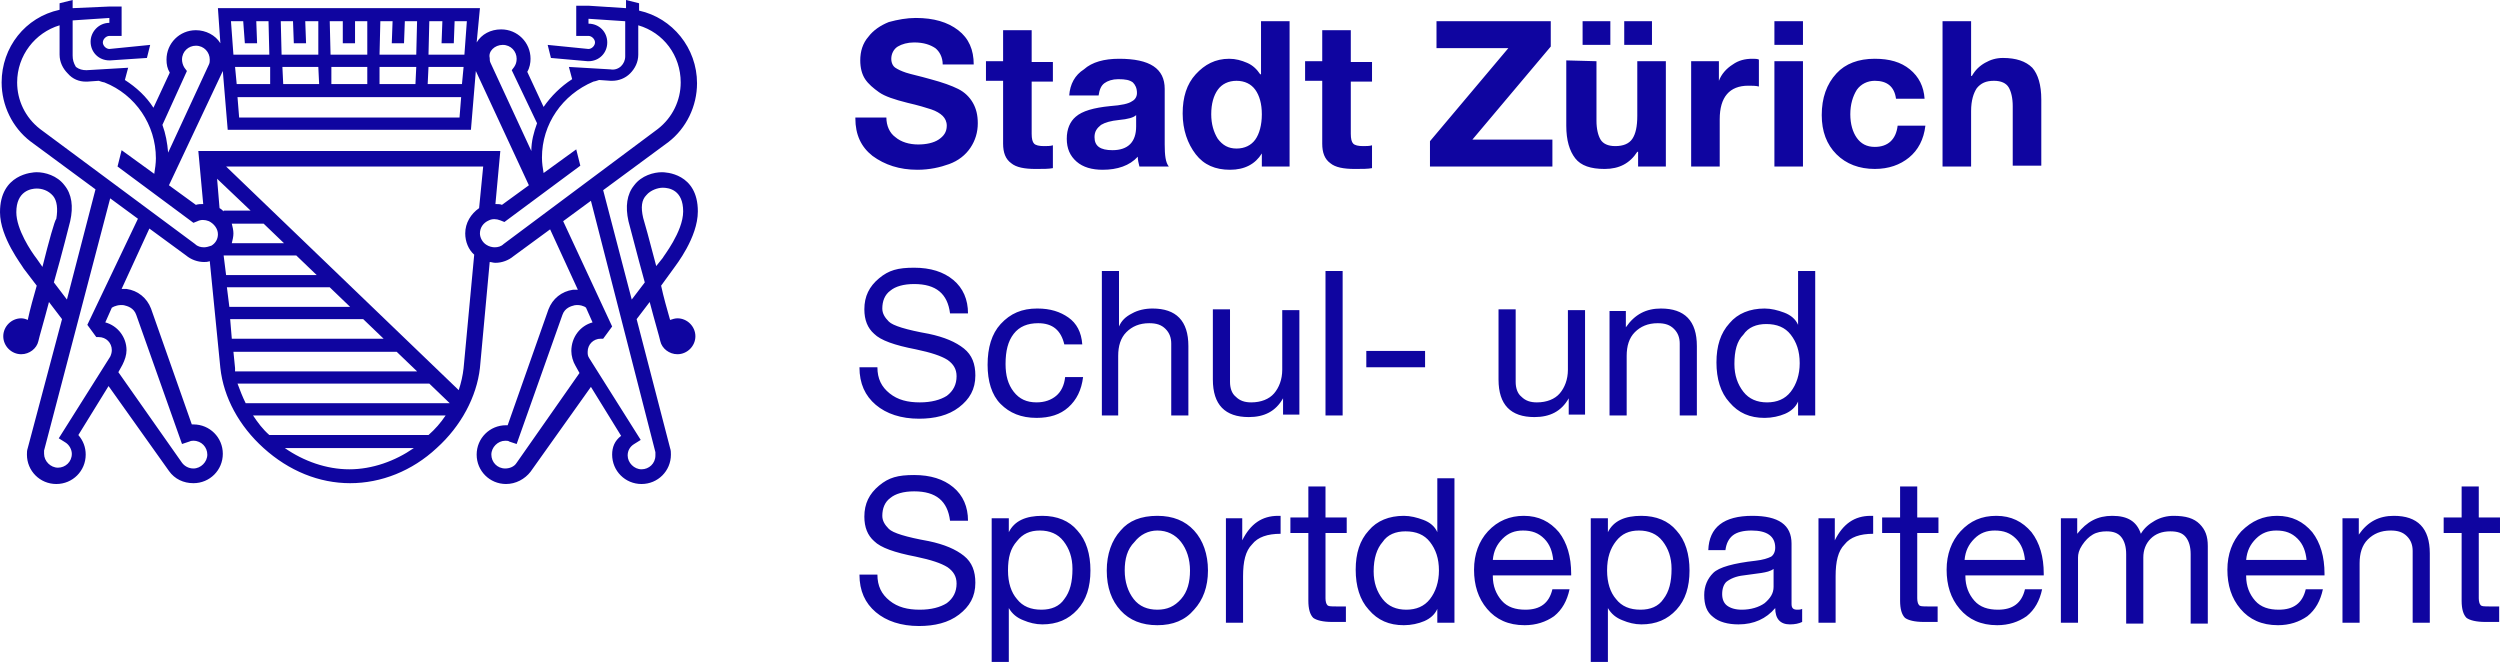
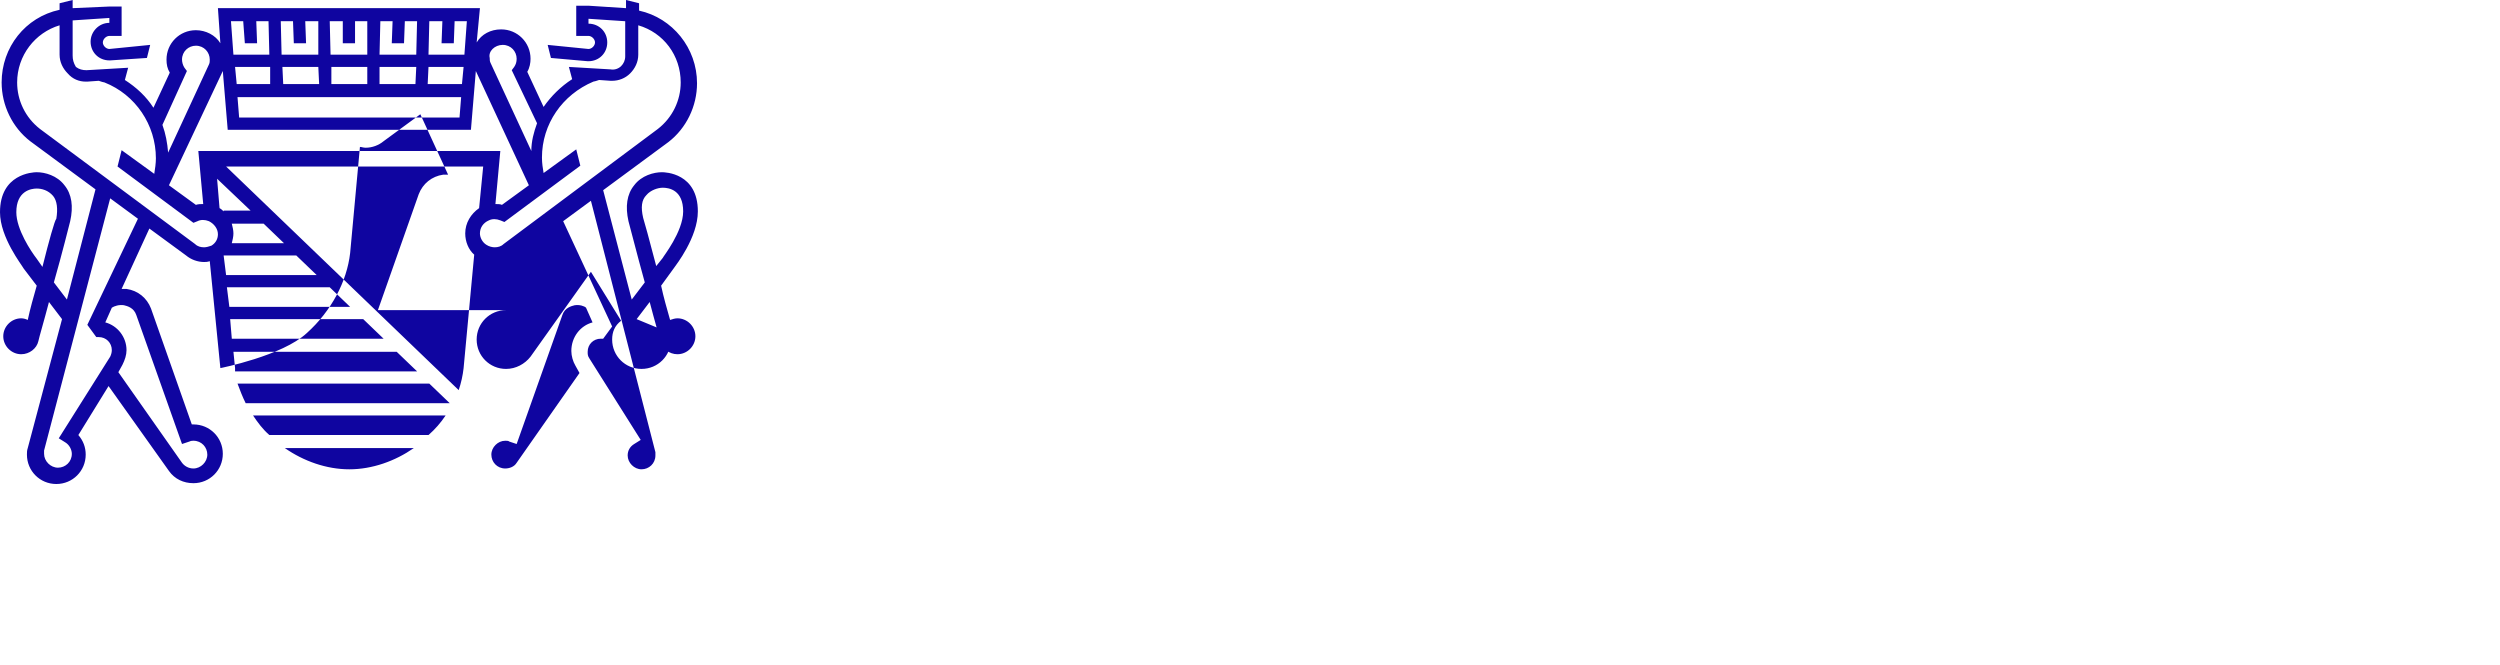
<svg xmlns="http://www.w3.org/2000/svg" xml:space="preserve" id="Ebene_1" width="306.3" height="81.5" x="0" y="0" style="enable-background:new 0 0 306.3 81.5" version="1.1">
  <style>.st0{fill:none}.st1{fill:#0f05a0}</style>
-   <path d="M0 0h306.3v81.5H0z" class="st0" />
-   <path id="Bildmarke" d="M83 39c-.3 0-.6.1-.9.2-.4-1.4-.8-2.8-1.1-4.2l1.6-2.2c.2-.3 2.9-3.7 2.9-6.9 0-4.7-4-4.8-4.4-4.8-1 0-2.5.4-3.4 1.6-.9 1.1-1.1 2.6-.7 4.4.1.3 1 3.9 2 7.5l-1.6 2.1-3.5-13.4 8-5.9c2.2-1.7 3.5-4.4 3.5-7.2 0-4.3-3-8-7.1-8.9V.4L76.7 0v1L72.1.7h-1.5v3.7h1.5c.4 0 .8.4.8.8s-.4.8-.8.8l-5-.5.4 1.6 4.5.4h.1c1.3 0 2.3-1 2.3-2.3s-1-2.3-2.3-2.3v-.6l4.5.3v4.3c0 .5-.2.9-.5 1.2s-.8.5-1.3.4l-5.1-.3.4 1.5c-1.4.9-2.6 2.1-3.5 3.4l-2-4.3c.3-.5.4-1.1.4-1.6 0-2-1.6-3.6-3.6-3.6-1.3 0-2.4.6-3 1.6l.4-4.2H26.7l.3 4.3c-.6-1-1.8-1.6-3-1.6-2 0-3.6 1.6-3.6 3.6 0 .6.1 1.1.4 1.6l-2 4.3c-.9-1.4-2.1-2.5-3.5-3.4l.4-1.5-5.1.3c-.5 0-.9-.1-1.3-.4-.3-.5-.4-.9-.4-1.4V2.5l4.5-.3v.6c-1.3 0-2.3 1.1-2.3 2.3 0 1.3 1 2.3 2.3 2.3h.1l4.5-.3.4-1.6-5 .5c-.4 0-.8-.4-.8-.8s.4-.8.8-.8h1.5V.8h-1.5L8.9 1V0L7.3.4v.8C3.1 2.1.2 5.8.2 10.1c0 2.8 1.3 5.5 3.5 7.2l8 5.9-3.5 13.5-1.6-2.1c1-3.5 1.9-7.1 2-7.5.4-1.8.2-3.3-.7-4.4-.9-1.2-2.4-1.6-3.4-1.6-.5 0-4.5.2-4.5 4.9 0 3.1 2.7 6.5 2.9 6.9L4.5 35c-.4 1.4-.8 2.8-1.1 4.2-.2-.1-.5-.2-.8-.2-1.2 0-2.2 1-2.2 2.2s1 2.2 2.2 2.2c1 0 1.9-.7 2.1-1.6.1-.5.7-2.5 1.3-4.8l1.6 2.1-4.2 15.8c-.1.3-.1.5-.1.8 0 2 1.6 3.6 3.6 3.6s3.6-1.6 3.6-3.6c0-.9-.3-1.7-.9-2.4l3.7-6 7.4 10.4c.7 1 1.8 1.5 3 1.5 2 0 3.6-1.6 3.6-3.6S25.7 52 23.7 52h-.2l-5-14.2c-.5-1.3-1.6-2.2-3-2.4h-.6l3.4-7.4 4.5 3.3c.6.5 1.4.8 2.2.8.2 0 .4 0 .7-.1L27 45.1c.4 3.6 2.3 7.1 5.3 9.8 3.1 2.8 6.8 4.3 10.6 4.3s7.6-1.5 10.6-4.3c3-2.7 4.9-6.3 5.3-9.8l1.2-13c.2 0 .4.1.7.1.8 0 1.6-.3 2.2-.8l4.5-3.3 3.4 7.4h-.6c-1.4.2-2.5 1.1-3 2.4l-5 14.2H62c-2 0-3.6 1.6-3.6 3.6s1.6 3.6 3.6 3.6c1.2 0 2.3-.6 3-1.5l7.4-10.4 3.7 6c-.8.6-1.1 1.4-1.1 2.3 0 2 1.6 3.6 3.6 3.6s3.6-1.6 3.6-3.6c0-.3 0-.5-.1-.8L78 39.1l1.6-2.1c.6 2.3 1.2 4.3 1.3 4.8.2.9 1.1 1.6 2.1 1.6 1.2 0 2.2-1 2.2-2.2S84.2 39 83 39zM5.2 32.7l-.7-1C3.8 30.8 2 28.1 2 26c0-2.6 1.8-2.9 2.5-2.9.6 0 1.4.2 2 .9.5.6.6 1.6.4 2.8-.2.2-.9 2.7-1.7 5.9zM61.6 5.5c1 0 1.7.8 1.7 1.7 0 .4-.1.7-.3 1l-.3.4 3.1 6.5c-.4 1.1-.7 2.2-.7 3.4l-5-10.8c-.1-.2-.1-.4-.1-.6-.2-.8.6-1.6 1.6-1.6zm-10.7 4.8h-4.4V8.2H51l-.1 2.1zm-5.9 0h-4.4V8.2H45v2.1zm-5.9 0h-4.4l-.1-2.1H39l.1 2.1zm-6 0H29l-.2-2.1h4.3v2.1zm23.4 1.6-.2 2.5h-27l-.2-2.5h27.4zm.1-1.6h-4.2l.1-2.1h4.3l-.2 2.1zm-2.4-7.7-.1 2.7h1.5l.1-2.7h1.5l-.3 4.1h-4.4l.1-4.1h1.6zm-6.1 0L48 5.3h1.5l.1-2.7h1.5L51 6.7h-4.5l.1-4.1h1.5zm-6.1 0v2.7h1.5V2.6H45v4.1h-4.5l-.1-4.1H42zm-6.1 0 .1 2.7h1.5l-.1-2.7H39v4.1h-4.5l-.1-4.1h1.5zm-6.1 0 .2 2.7h1.5l-.1-2.7h1.5l.1 4.1h-4.4l-.3-4.1h1.5zm-2.5 6.1.6 7.2h29.8l.6-7.2 6.5 14-3.3 2.4c-.2-.1-.5-.1-.8-.1l.6-6.5h-37l.6 6.5c-.3 0-.6 0-.9.1l-3.3-2.4 6.6-14zm1.1 18.7h3.9l2.5 2.4h-6.4c.1-.4.2-.8.2-1.2 0-.4-.1-.8-.2-1.2zm-1-1.5c-.1-.1-.3-.3-.5-.4l-.3-3.6 4.1 3.9h-3.3v.1zM22.9 8.7l-.3-.4c-.2-.3-.3-.7-.3-1 0-1 .8-1.7 1.7-1.7 1 0 1.7.8 1.7 1.7 0 .2 0 .4-.1.6l-5 10.8c-.1-1.2-.3-2.3-.7-3.4l3-6.6zm-7.7 28.7c.4.1 1.2.3 1.5 1.2l5.6 15.8.9-.3c.2-.1.4-.1.5-.1 1 0 1.7.8 1.7 1.7s-.8 1.7-1.7 1.7c-.6 0-1.1-.3-1.4-.7l-7.8-11.1.5-.9c.3-.6.5-1.2.5-1.8 0-1.6-1.1-3-2.6-3.4l.8-1.8c.3-.2.9-.4 1.5-.3zm-4.5 2.4 1.1 1.5h.3c.9 0 1.6.7 1.6 1.6 0 .3-.1.6-.2.8l-6.3 10 .8.5c.5.3.8.9.8 1.4 0 1-.8 1.7-1.7 1.7s-1.7-.8-1.7-1.7v-.4l8.1-30.9 3.4 2.5-6.2 13zM25 30.3c-.4 0-.8-.1-1.1-.4l-19-14.1c-1.8-1.4-2.8-3.5-2.8-5.7 0-3.3 2.2-6.1 5.2-7v3.6c0 .9.4 1.7 1 2.3.6.7 1.4 1 2.2 1h.2l1.4-.1c.3.1.6.2.7.2 3.8 1.5 6.3 5.2 6.3 9.3 0 .6-.1 1.3-.2 1.9l-4-2.9-.5 2 9.3 6.9.5-.2c.4-.2.9-.2 1.4 0 .6.3 1.1.9 1.1 1.6 0 .6-.3 1.1-.8 1.4-.3.1-.6.2-.9.2zm2.4 1h8.9l2.5 2.4H27.7l-.3-2.4zm.4 3.9h12.6l2.5 2.4H28.1l-.3-2.4zm.4 3.9h16.3l2.5 2.4H28.4l-.2-2.4zm.6 6-.2-2h20l2.5 2.4H28.8v-.4zm.3 1.9h23.5l2.5 2.4h-25c-.4-.8-.7-1.6-1-2.4zm13.7 10.5c-2.8 0-5.6-1-7.9-2.6h15.8c-2.3 1.6-5.1 2.6-7.9 2.6zm9.7-4.2H33c-.8-.7-1.4-1.5-2-2.4h23.6c-.6.9-1.3 1.7-2.1 2.4zm4.3-8.2c-.1.9-.3 1.8-.6 2.7L27.7 20.4h31.5l-.5 5.1c-1 .7-1.7 1.8-1.7 3.1 0 1 .4 2 1.1 2.6l-1.3 13.9zm4.9-15.2c-.3.3-.7.4-1.1.4-.3 0-.7-.1-1-.3-.5-.3-.8-.9-.8-1.4 0-.7.4-1.3 1.1-1.6.4-.2.9-.2 1.4 0l.5.2 9.3-6.9-.5-2-4 2.9c-.1-.6-.2-1.2-.2-1.9 0-4.1 2.5-7.7 6.3-9.3.1 0 .4-.1.7-.2l1.4.1h.2c.8 0 1.6-.3 2.2-.9.6-.6 1-1.4 1-2.3V3.1c3.1.9 5.2 3.7 5.2 7 0 2.2-1 4.3-2.8 5.7L61.7 29.9zm1.6 26.8c-.3.5-.9.7-1.4.7-1 0-1.7-.8-1.7-1.7S61 54 61.9 54c.2 0 .4 0 .5.1l.9.3 5.6-15.8c.3-.9 1.1-1.1 1.5-1.2.6-.1 1.2.1 1.4.3l.8 1.8c-1.5.4-2.6 1.8-2.6 3.5 0 .6.2 1.3.5 1.8l.5.9-7.7 11zm17-1.3v.4c0 1-.8 1.7-1.7 1.7s-1.7-.8-1.7-1.7c0-.6.3-1.1.8-1.4l.8-.5-6.3-10c-.2-.3-.2-.5-.2-.8 0-.9.7-1.6 1.6-1.6h.3L75 40l-6-12.9 3.4-2.5 7.9 30.8zm-1.5-28.7c-.3-1.3-.2-2.2.4-2.8.5-.6 1.4-.9 2-.9.8 0 2.5.3 2.5 2.9 0 2.5-2.5 5.6-2.5 5.7l-.8 1c-.8-3.1-1.5-5.6-1.6-5.9z" class="st1" />
-   <path id="Stadt_Zürich" d="M112.2 2.2c2.2 0 3.9.5 5.2 1.5 1.3 1 1.9 2.4 1.9 4.2h-3.8c0-.9-.4-1.6-.9-2-.6-.4-1.4-.7-2.6-.7-.8 0-1.5.2-2 .5s-.8.9-.8 1.5c0 .5.2.9.5 1.1.3.2.7.4 1.3.6.6.2 1.6.4 3 .8 1.5.4 2.6.8 3.4 1.2s1.4 1 1.8 1.7.6 1.5.6 2.5c0 1.1-.3 2.1-.9 3s-1.5 1.6-2.6 2-2.4.7-3.9.7c-2.2 0-4-.6-5.5-1.7-1.4-1.1-2.1-2.6-2.1-4.6v-.1h3.8c0 1 .4 1.9 1.1 2.4.7.6 1.7.9 2.8.9 1 0 1.9-.2 2.5-.6s1-.9 1-1.7c0-.5-.2-.9-.5-1.2s-.8-.6-1.4-.8-1.6-.5-2.9-.8c-1.6-.4-2.8-.8-3.5-1.3s-1.3-1-1.7-1.6c-.4-.6-.6-1.4-.6-2.3 0-1.1.3-2.1 1-2.9.6-.8 1.5-1.4 2.5-1.8 1.1-.3 2.2-.5 3.3-.5zm14.2 1.5v3.9h2.6V10h-2.6v6.4c0 .6.1 1 .3 1.2.2.2.6.3 1.2.3.4 0 .8 0 1.1-.1v2.8c-.5.1-1.2.1-2.1.1-1.4 0-2.4-.2-3-.7-.7-.5-1-1.3-1-2.4V9.9h-2.1V7.5h2.1V3.7h3.5zm10.7 3.5c3.8 0 5.6 1.2 5.6 3.7v6.8c0 1.3.1 2.2.5 2.7h-3.6c-.1-.4-.2-.8-.2-1.2-1 1.1-2.5 1.6-4.3 1.6-1.3 0-2.4-.3-3.2-1s-1.2-1.6-1.2-2.8.4-2.1 1.1-2.7c.8-.7 2.2-1.1 4.2-1.3 1.4-.1 2.3-.3 2.7-.6.4-.2.6-.6.6-1 0-.6-.2-1-.5-1.3-.4-.3-.9-.4-1.8-.4-.7 0-1.3.2-1.7.5s-.6.8-.7 1.5H131c.1-1.4.7-2.5 1.8-3.2 1-.9 2.5-1.3 4.3-1.3zm-3 9.6c0 1.1.7 1.6 2.2 1.6 1.9 0 2.9-1 2.9-2.9v-1.4c-.3.3-1 .5-2.1.6-1 .1-1.7.3-2.2.6-.5.4-.8.8-.8 1.5zM158 2.6v17.8h-3.4v-1.6c-.8 1.3-2.1 2-3.9 2-1.8 0-3.2-.6-4.2-1.9s-1.6-3-1.6-5 .5-3.6 1.6-4.8 2.4-1.9 4.1-1.9c.8 0 1.5.2 2.2.5s1.2.8 1.6 1.4h.1V2.6h3.5zM148.4 14c0 1.2.3 2.2.8 3 .6.8 1.3 1.2 2.3 1.2s1.8-.4 2.3-1.1.8-1.8.8-3.1-.3-2.3-.8-3-1.3-1.1-2.3-1.1-1.8.4-2.3 1.1c-.5.7-.8 1.7-.8 3zm17.1-10.3v3.9h2.6V10h-2.6v6.4c0 .6.1 1 .3 1.2s.6.3 1.2.3c.4 0 .8 0 1.1-.1v2.8c-.5.1-1.2.1-2.1.1-1.4 0-2.4-.2-3-.7-.7-.5-1-1.3-1-2.4V9.9h-2.1V7.5h2.1V3.7h3.5zM190 2.6v3.1l-9.6 11.4h9.8v3.3h-15v-3.1l9.6-11.4H176V2.6h14zm5.6 4.9v7.3c0 1 .2 1.8.5 2.3s.9.8 1.8.8c1 0 1.7-.3 2.1-.9.4-.6.6-1.5.6-2.8V7.5h3.5v12.9h-3.4v-1.8h-.1c-.9 1.4-2.2 2.1-4 2.1-1.7 0-2.9-.4-3.6-1.3-.7-.9-1.1-2.2-1.1-4v-8l3.7.1zm1.7-4.9v2.9h-3.4V2.6h3.4zm5.1 0v2.9H199V2.6h3.4zm12.3 4.6c.3 0 .6 0 .8.1v3.3c-.4-.1-.8-.1-1.3-.1-2.3 0-3.5 1.4-3.5 4.1v5.8h-3.5V7.5h3.4v2.4c.3-.8.9-1.5 1.7-2 .7-.5 1.5-.7 2.4-.7zm6.2-4.6v2.9h-3.5V2.6h3.5zm0 4.9v12.9h-3.5V7.5h3.5zm8.8-.3c1.8 0 3.2.4 4.3 1.3s1.7 2.1 1.8 3.6h-3.5c-.2-1.5-1.1-2.2-2.6-2.2-.9 0-1.7.4-2.2 1.1-.5.8-.8 1.8-.8 3s.3 2.2.8 2.9 1.2 1.1 2.2 1.1c1.6 0 2.6-.9 2.8-2.6h3.4c-.2 1.7-.9 3-2 3.9s-2.5 1.4-4.2 1.4c-1.9 0-3.5-.6-4.7-1.8-1.2-1.2-1.8-2.8-1.8-4.8 0-2.1.6-3.8 1.8-5.1 1.1-1.2 2.7-1.8 4.7-1.8zm11.8-4.6v6.7h.1c.4-.7.9-1.2 1.6-1.6.7-.4 1.4-.6 2.2-.6 1.6 0 2.8.4 3.6 1.2.7.8 1.1 2.1 1.1 3.9v8.1h-3.5V13c0-1-.2-1.8-.5-2.3s-.9-.8-1.8-.8c-1 0-1.6.3-2.1.9-.4.6-.7 1.5-.7 2.8v6.8H238V2.6h3.5z" class="st1" />
-   <path id="Schul-_und_Sportdepartement" d="M112 32.8c2 0 3.6.5 4.8 1.5 1.2 1 1.8 2.4 1.8 4.1h-2.2c-.3-2.4-1.7-3.6-4.4-3.6-1.3 0-2.3.3-2.9.8-.7.5-1 1.3-1 2.2 0 .6.3 1.1.8 1.6s2.1 1 4.9 1.5c1.9.4 3.3 1 4.3 1.8s1.4 1.9 1.4 3.3c0 1.7-.7 2.9-2 3.9s-3 1.4-4.9 1.4c-2.2 0-4-.6-5.3-1.7s-2-2.6-2-4.6h2.2c0 1.4.5 2.4 1.5 3.2s2.2 1.1 3.7 1.1c1.4 0 2.5-.3 3.3-.8.8-.6 1.2-1.4 1.2-2.4 0-.9-.4-1.5-1.1-2-.8-.5-2-.9-3.9-1.3-2.6-.5-4.3-1.1-5.1-1.9-.8-.7-1.2-1.7-1.2-3 0-1.6.6-2.8 1.8-3.8s2.3-1.3 4.3-1.3zm15.1 5c1.6 0 2.8.4 3.8 1.1 1 .7 1.6 1.8 1.7 3.3h-2.2c-.4-1.7-1.4-2.6-3.2-2.6-1.3 0-2.3.4-3 1.3-.7.9-1 2.1-1 3.7 0 1.4.3 2.5 1 3.4s1.6 1.3 2.8 1.3c1 0 1.8-.3 2.4-.8.6-.5 1-1.3 1.1-2.3h2.2c-.2 1.6-.8 2.8-1.8 3.7s-2.3 1.3-3.9 1.3c-1.9 0-3.3-.6-4.4-1.7s-1.6-2.8-1.6-4.8c0-2.1.5-3.8 1.6-5 1.2-1.3 2.6-1.9 4.5-1.9zm10-4.6V40c.3-.7.8-1.2 1.6-1.6.7-.4 1.6-.6 2.5-.6 2.9 0 4.4 1.5 4.4 4.6v8.5h-2.1v-8.8c0-.7-.2-1.3-.7-1.8s-1.1-.7-2-.7c-1.2 0-2.1.4-2.8 1.1s-1 1.7-1 2.9v7.3h-2V33.2h2.1zm13.6 4.9v8.7c0 .7.2 1.4.7 1.8.5.5 1.1.7 1.9.7 1.2 0 2.2-.4 2.8-1.1s1-1.7 1-2.9V38h2.1v12.8h-2v-2c-.9 1.6-2.3 2.3-4.2 2.3-2.9 0-4.4-1.5-4.4-4.6v-8.6h2.1v.2zm13.8-4.9v17.7h-2.1V33.2h2.1zm10.1 9.8v2h-7.2v-2h7.2zm11.1-4.9v8.7c0 .7.2 1.4.7 1.8.5.5 1.1.7 1.9.7 1.2 0 2.2-.4 2.8-1.1s1-1.7 1-2.9V38h2.1v12.8h-2v-2c-.9 1.6-2.3 2.3-4.2 2.3-2.9 0-4.4-1.5-4.4-4.6v-8.6h2.1v.2zm17.8-.3c2.9 0 4.4 1.5 4.4 4.6v8.5h-2.1v-8.8c0-.7-.2-1.3-.7-1.8s-1.1-.7-2-.7c-1.2 0-2.1.4-2.8 1.1s-1 1.7-1 2.9v7.3h-2.1V38.1h2v2c1.1-1.6 2.5-2.3 4.3-2.3zm18.9-4.6v17.7h-2.1v-1.7c-.3.7-.9 1.2-1.6 1.5-.7.3-1.6.5-2.5.5-1.8 0-3.2-.6-4.3-1.9-1.1-1.2-1.6-2.9-1.6-4.9s.5-3.6 1.6-4.8c1-1.2 2.5-1.8 4.3-1.8.8 0 1.6.2 2.4.5s1.4.8 1.7 1.5v-6.6h2.1zm-9.9 11.4c0 1.4.4 2.5 1.1 3.4.7.9 1.7 1.3 2.9 1.3s2.2-.4 2.9-1.3c.7-.9 1.1-2.1 1.1-3.5 0-1.5-.4-2.6-1.1-3.5-.7-.9-1.7-1.3-3-1.3-1.2 0-2.2.4-2.8 1.3-.8.8-1.1 2-1.1 3.6zM112 58.2c2 0 3.6.5 4.8 1.5 1.2 1 1.8 2.4 1.8 4.1h-2.2c-.3-2.4-1.7-3.6-4.4-3.6-1.3 0-2.3.3-2.9.8-.7.5-1 1.3-1 2.2 0 .6.3 1.1.8 1.6s2.1 1 4.9 1.5c1.9.4 3.3 1 4.3 1.8s1.4 1.9 1.4 3.3c0 1.7-.7 2.9-2 3.9s-3 1.4-4.9 1.4c-2.2 0-4-.6-5.3-1.7s-2-2.6-2-4.6h2.2c0 1.4.5 2.4 1.5 3.2s2.2 1.1 3.7 1.1c1.4 0 2.5-.3 3.3-.8.8-.6 1.2-1.4 1.2-2.4 0-.9-.4-1.5-1.1-2-.8-.5-2-.9-3.9-1.3-2.6-.5-4.3-1.1-5.1-1.9-.8-.7-1.2-1.7-1.2-3 0-1.6.6-2.8 1.8-3.8s2.3-1.3 4.3-1.3zm15.7 5c1.8 0 3.3.6 4.3 1.8 1.1 1.2 1.6 2.9 1.6 4.9s-.5 3.6-1.6 4.8c-1.1 1.2-2.5 1.8-4.3 1.8-.8 0-1.6-.2-2.3-.5-.8-.3-1.4-.8-1.8-1.5v6.6h-2.1V63.5h2.1v1.7c.7-1.4 2.1-2 4.1-2zm-4.2 6.7c0 1.5.4 2.7 1.1 3.5.7.9 1.7 1.3 3 1.3 1.2 0 2.2-.4 2.8-1.3.7-.9 1-2.1 1-3.7 0-1.4-.4-2.5-1.1-3.4-.7-.9-1.7-1.3-2.9-1.3s-2.1.4-2.8 1.3c-.8.9-1.1 2-1.1 3.6zm18.3-6.7c1.9 0 3.4.6 4.5 1.8 1.1 1.2 1.7 2.9 1.7 4.9s-.6 3.6-1.7 4.8c-1.1 1.3-2.6 1.9-4.5 1.9s-3.4-.6-4.5-1.8c-1.1-1.2-1.7-2.8-1.7-4.9 0-2 .6-3.7 1.7-4.9 1-1.2 2.5-1.8 4.5-1.8zm-4 6.7c0 1.4.4 2.6 1.1 3.5s1.7 1.3 2.9 1.3 2.1-.4 2.9-1.3c.8-.9 1.1-2.1 1.1-3.5s-.4-2.6-1.1-3.5c-.7-.9-1.7-1.4-2.9-1.4-1.1 0-2.1.5-2.8 1.4-.9.9-1.2 2.1-1.2 3.5zm19.1-6.7v2.2c-1.6 0-2.8.4-3.5 1.3-.8.8-1.1 2.1-1.1 3.9v5.7h-2.1V63.5h2v2.7c1-2 2.4-3 4.4-3h.3zm5.5-3.6v3.8h2.6v1.9h-2.6v8c0 .4.1.7.2.8.1.2.5.2 1.1.2h1.2v1.9h-1.7c-1.1 0-1.9-.2-2.3-.5-.4-.4-.6-1.1-.6-2.1v-8.3h-2.2v-1.9h2.2v-3.8h2.1zm15.8-1v17.7h-2.1v-1.7c-.3.7-.9 1.2-1.6 1.5-.7.3-1.6.5-2.5.5-1.8 0-3.2-.6-4.3-1.9-1.1-1.2-1.6-2.9-1.6-4.9s.5-3.6 1.6-4.8c1-1.2 2.5-1.8 4.3-1.8.8 0 1.6.2 2.4.5s1.4.8 1.7 1.5v-6.6h2.1zM168.3 70c0 1.4.4 2.5 1.1 3.4.7.9 1.7 1.3 2.9 1.3s2.2-.4 2.9-1.3 1.1-2.1 1.1-3.5c0-1.5-.4-2.6-1.1-3.5-.7-.9-1.7-1.3-3-1.3-1.2 0-2.2.4-2.8 1.3-.7.8-1.1 2-1.1 3.6zm18.4-6.8c1.8 0 3.2.7 4.3 2 1 1.3 1.5 3 1.5 5.1v.2h-9.6v.1c0 1.2.4 2.2 1.1 3s1.7 1.1 2.9 1.1c1.8 0 2.9-.8 3.3-2.5h2.1c-.3 1.4-.9 2.5-1.9 3.3-1 .7-2.2 1.1-3.6 1.1-2 0-3.5-.7-4.6-2s-1.6-2.9-1.6-4.8.6-3.5 1.7-4.7c1.2-1.3 2.7-1.9 4.4-1.9zm3.6 5.4c-.1-1-.4-1.9-1.1-2.6-.7-.7-1.5-1-2.6-1-1 0-1.8.3-2.5 1s-1.1 1.5-1.2 2.6h7.4zm10.8-5.4c1.8 0 3.3.6 4.3 1.8 1.1 1.2 1.6 2.9 1.6 4.9s-.5 3.6-1.6 4.8c-1.1 1.2-2.5 1.8-4.3 1.8-.8 0-1.6-.2-2.3-.5-.8-.3-1.4-.8-1.8-1.5v6.6h-2.1V63.5h2.1v1.7c.7-1.4 2.1-2 4.1-2zm-4.2 6.7c0 1.5.4 2.7 1.1 3.5.7.9 1.7 1.3 3 1.3 1.2 0 2.2-.4 2.8-1.3.7-.9 1-2.1 1-3.7 0-1.4-.4-2.5-1.1-3.4-.7-.9-1.7-1.3-2.9-1.3s-2.1.4-2.8 1.3c-.7.9-1.1 2-1.1 3.6zm17.8-6.7c3.2 0 4.8 1.1 4.8 3.4V74c0 .5.2.7.7.7.2 0 .4 0 .6-.1v1.6c-.4.2-.9.3-1.5.3-1.2 0-1.8-.7-1.8-2-1.1 1.3-2.6 2-4.5 2-1.3 0-2.4-.3-3.1-.9-.8-.6-1.1-1.5-1.1-2.7 0-1.1.4-2 1.1-2.7.7-.7 2.5-1.2 5.2-1.5.9-.1 1.5-.3 1.9-.5.3-.2.5-.6.5-1.1 0-1.4-1-2.1-2.9-2.1-1 0-1.8.2-2.3.6s-.8 1-.9 1.8h-2.1c.1-2.8 1.9-4.2 5.4-4.2zm-3.7 9.6c0 .6.2 1.1.6 1.4.4.3 1 .5 1.8.5 1.1 0 2.1-.3 2.8-.8.7-.6 1.1-1.2 1.1-2v-2.2c-.4.3-.9.4-1.5.5l-2.2.3c-.9.1-1.6.4-2.1.8-.3.3-.5.8-.5 1.5zm18.5-9.6v2.2c-1.6 0-2.8.4-3.5 1.3-.8.8-1.1 2.1-1.1 3.9v5.7h-2.1V63.5h2v2.7c1-2 2.4-3 4.4-3h.3zm5.4-3.6v3.8h2.6v1.9h-2.6v8c0 .4.1.7.2.8.1.2.5.2 1.1.2h1.2v1.9h-1.7c-1.1 0-1.9-.2-2.3-.5-.4-.4-.6-1.1-.6-2.1v-8.3h-2.2v-1.9h2.2v-3.8h2.1zm9.7 3.6c1.8 0 3.2.7 4.3 2 1 1.3 1.5 3 1.5 5.1v.2h-9.6v.1c0 1.2.4 2.2 1.1 3s1.7 1.1 2.9 1.1c1.8 0 2.9-.8 3.3-2.5h2.1c-.3 1.4-.9 2.5-1.9 3.3-1 .7-2.2 1.1-3.6 1.1-2 0-3.5-.7-4.6-2s-1.6-2.9-1.6-4.8.6-3.5 1.7-4.7c1.2-1.3 2.6-1.9 4.4-1.9zm3.5 5.4c-.1-1-.4-1.9-1.1-2.6-.7-.7-1.5-1-2.6-1-1 0-1.8.3-2.5 1s-1.1 1.5-1.2 2.6h7.4zm10.7-5.4c1.9 0 3 .7 3.5 2.2.4-.7 1-1.2 1.7-1.6s1.5-.6 2.3-.6c1.5 0 2.5.3 3.2 1 .7.7 1 1.5 1 2.7v9.5h-2.1v-8.5c0-.9-.2-1.6-.6-2.1s-1-.7-1.9-.7c-1 0-1.8.3-2.4.9s-.9 1.4-.9 2.3v8.1h-2.1v-8.5c0-.9-.2-1.6-.6-2.1s-1-.7-1.8-.7c-.6 0-1.2.1-1.7.4s-.9.7-1.3 1.3-.5 1.1-.5 1.5v8h-2.1V63.5h2v1.9c1.2-1.5 2.5-2.2 4.3-2.2zm20.2 0c1.8 0 3.2.7 4.3 2 1 1.3 1.5 3 1.5 5.1v.2h-9.6v.1c0 1.2.4 2.2 1.1 3s1.7 1.1 2.9 1.1c1.8 0 2.9-.8 3.3-2.5h2.1c-.3 1.4-.9 2.5-1.9 3.3-1 .7-2.2 1.1-3.6 1.1-2 0-3.5-.7-4.6-2s-1.6-2.9-1.6-4.8.6-3.5 1.7-4.7c1.3-1.3 2.7-1.9 4.4-1.9zm3.6 5.4c-.1-1-.4-1.9-1.1-2.6s-1.5-1-2.6-1c-1 0-1.8.3-2.5 1s-1.1 1.5-1.2 2.6h7.4zm10.7-5.4c2.9 0 4.4 1.5 4.4 4.6v8.5h-2.1v-8.8c0-.7-.2-1.3-.7-1.8s-1.1-.7-2-.7c-1.2 0-2.1.4-2.8 1.1s-1 1.7-1 2.9v7.3H287V63.5h2v2c1.1-1.6 2.5-2.3 4.3-2.3zm10.4-3.6v3.8h2.6v1.9h-2.6v8c0 .4.1.7.2.8.1.2.5.2 1.1.2h1.2v1.9h-1.7c-1.1 0-1.9-.2-2.3-.5-.4-.4-.6-1.1-.6-2.1v-8.3h-2.2v-1.9h2.2v-3.8h2.1z" class="st1" />
+   <path id="Bildmarke" d="M83 39c-.3 0-.6.1-.9.2-.4-1.4-.8-2.8-1.1-4.2l1.6-2.2c.2-.3 2.9-3.7 2.9-6.9 0-4.7-4-4.8-4.4-4.8-1 0-2.5.4-3.4 1.6-.9 1.1-1.1 2.6-.7 4.4.1.3 1 3.9 2 7.5l-1.6 2.1-3.5-13.4 8-5.9c2.2-1.7 3.5-4.4 3.5-7.2 0-4.3-3-8-7.1-8.9V.4L76.7 0v1L72.1.7h-1.5v3.7h1.5c.4 0 .8.4.8.8s-.4.8-.8.8l-5-.5.4 1.6 4.5.4h.1c1.3 0 2.3-1 2.3-2.3s-1-2.3-2.3-2.3v-.6l4.5.3v4.3c0 .5-.2.9-.5 1.2s-.8.5-1.3.4l-5.1-.3.4 1.5c-1.4.9-2.6 2.1-3.5 3.4l-2-4.3c.3-.5.4-1.1.4-1.6 0-2-1.6-3.6-3.6-3.6-1.3 0-2.4.6-3 1.6l.4-4.2H26.7l.3 4.3c-.6-1-1.8-1.6-3-1.6-2 0-3.6 1.6-3.6 3.6 0 .6.1 1.1.4 1.6l-2 4.3c-.9-1.4-2.1-2.5-3.5-3.4l.4-1.5-5.1.3c-.5 0-.9-.1-1.3-.4-.3-.5-.4-.9-.4-1.4V2.5l4.5-.3v.6c-1.3 0-2.3 1.1-2.3 2.3 0 1.3 1 2.3 2.3 2.3h.1l4.5-.3.4-1.6-5 .5c-.4 0-.8-.4-.8-.8s.4-.8.8-.8h1.5V.8h-1.5L8.9 1V0L7.3.4v.8C3.1 2.1.2 5.8.2 10.1c0 2.8 1.3 5.5 3.5 7.2l8 5.9-3.5 13.5-1.6-2.1c1-3.5 1.9-7.1 2-7.5.4-1.8.2-3.3-.7-4.4-.9-1.2-2.4-1.6-3.4-1.6-.5 0-4.5.2-4.5 4.9 0 3.1 2.7 6.5 2.9 6.9L4.5 35c-.4 1.4-.8 2.8-1.1 4.2-.2-.1-.5-.2-.8-.2-1.2 0-2.2 1-2.2 2.2s1 2.2 2.2 2.2c1 0 1.9-.7 2.1-1.6.1-.5.7-2.5 1.3-4.8l1.6 2.1-4.2 15.8c-.1.3-.1.5-.1.8 0 2 1.6 3.6 3.6 3.6s3.6-1.6 3.6-3.6c0-.9-.3-1.7-.9-2.4l3.7-6 7.4 10.4c.7 1 1.8 1.5 3 1.5 2 0 3.6-1.6 3.6-3.6S25.7 52 23.7 52h-.2l-5-14.2c-.5-1.3-1.6-2.2-3-2.4h-.6l3.4-7.4 4.5 3.3c.6.5 1.4.8 2.2.8.2 0 .4 0 .7-.1L27 45.1s7.6-1.5 10.6-4.3c3-2.7 4.9-6.3 5.3-9.8l1.2-13c.2 0 .4.1.7.1.8 0 1.6-.3 2.2-.8l4.5-3.3 3.4 7.4h-.6c-1.4.2-2.5 1.1-3 2.4l-5 14.2H62c-2 0-3.6 1.6-3.6 3.6s1.6 3.6 3.6 3.6c1.2 0 2.3-.6 3-1.5l7.4-10.4 3.7 6c-.8.6-1.1 1.4-1.1 2.3 0 2 1.6 3.6 3.6 3.6s3.6-1.6 3.6-3.6c0-.3 0-.5-.1-.8L78 39.1l1.6-2.1c.6 2.3 1.2 4.3 1.3 4.8.2.9 1.1 1.6 2.1 1.6 1.2 0 2.2-1 2.2-2.2S84.2 39 83 39zM5.2 32.7l-.7-1C3.8 30.8 2 28.1 2 26c0-2.6 1.8-2.9 2.5-2.9.6 0 1.4.2 2 .9.5.6.6 1.6.4 2.8-.2.2-.9 2.7-1.7 5.9zM61.6 5.5c1 0 1.7.8 1.7 1.7 0 .4-.1.7-.3 1l-.3.4 3.1 6.5c-.4 1.1-.7 2.2-.7 3.4l-5-10.8c-.1-.2-.1-.4-.1-.6-.2-.8.6-1.6 1.6-1.6zm-10.7 4.8h-4.4V8.2H51l-.1 2.1zm-5.9 0h-4.4V8.2H45v2.1zm-5.9 0h-4.4l-.1-2.1H39l.1 2.1zm-6 0H29l-.2-2.1h4.3v2.1zm23.4 1.6-.2 2.5h-27l-.2-2.5h27.4zm.1-1.6h-4.2l.1-2.1h4.3l-.2 2.1zm-2.4-7.7-.1 2.7h1.5l.1-2.7h1.5l-.3 4.1h-4.4l.1-4.1h1.6zm-6.1 0L48 5.3h1.5l.1-2.7h1.5L51 6.7h-4.5l.1-4.1h1.5zm-6.1 0v2.7h1.5V2.6H45v4.1h-4.5l-.1-4.1H42zm-6.1 0 .1 2.7h1.5l-.1-2.7H39v4.1h-4.5l-.1-4.1h1.5zm-6.1 0 .2 2.7h1.5l-.1-2.7h1.5l.1 4.1h-4.4l-.3-4.1h1.5zm-2.5 6.1.6 7.2h29.8l.6-7.2 6.5 14-3.3 2.4c-.2-.1-.5-.1-.8-.1l.6-6.5h-37l.6 6.5c-.3 0-.6 0-.9.1l-3.3-2.4 6.6-14zm1.1 18.7h3.9l2.5 2.4h-6.4c.1-.4.2-.8.2-1.2 0-.4-.1-.8-.2-1.2zm-1-1.5c-.1-.1-.3-.3-.5-.4l-.3-3.6 4.1 3.9h-3.3v.1zM22.9 8.7l-.3-.4c-.2-.3-.3-.7-.3-1 0-1 .8-1.7 1.7-1.7 1 0 1.7.8 1.7 1.7 0 .2 0 .4-.1.6l-5 10.8c-.1-1.2-.3-2.3-.7-3.4l3-6.6zm-7.7 28.7c.4.1 1.2.3 1.5 1.2l5.6 15.8.9-.3c.2-.1.4-.1.5-.1 1 0 1.7.8 1.7 1.7s-.8 1.7-1.7 1.7c-.6 0-1.1-.3-1.4-.7l-7.8-11.1.5-.9c.3-.6.5-1.2.5-1.8 0-1.6-1.1-3-2.6-3.4l.8-1.8c.3-.2.9-.4 1.5-.3zm-4.5 2.4 1.1 1.5h.3c.9 0 1.6.7 1.6 1.6 0 .3-.1.6-.2.8l-6.3 10 .8.5c.5.3.8.9.8 1.4 0 1-.8 1.7-1.7 1.7s-1.7-.8-1.7-1.7v-.4l8.1-30.9 3.4 2.5-6.2 13zM25 30.3c-.4 0-.8-.1-1.1-.4l-19-14.1c-1.8-1.4-2.8-3.5-2.8-5.7 0-3.3 2.2-6.1 5.2-7v3.6c0 .9.4 1.7 1 2.3.6.7 1.4 1 2.2 1h.2l1.4-.1c.3.1.6.2.7.2 3.8 1.5 6.3 5.2 6.3 9.3 0 .6-.1 1.3-.2 1.9l-4-2.9-.5 2 9.3 6.9.5-.2c.4-.2.9-.2 1.4 0 .6.3 1.1.9 1.1 1.6 0 .6-.3 1.1-.8 1.4-.3.1-.6.2-.9.2zm2.4 1h8.9l2.5 2.4H27.7l-.3-2.4zm.4 3.9h12.6l2.5 2.4H28.1l-.3-2.4zm.4 3.9h16.3l2.5 2.4H28.4l-.2-2.4zm.6 6-.2-2h20l2.5 2.4H28.8v-.4zm.3 1.9h23.5l2.5 2.4h-25c-.4-.8-.7-1.6-1-2.4zm13.7 10.5c-2.8 0-5.6-1-7.9-2.6h15.8c-2.3 1.6-5.1 2.6-7.9 2.6zm9.7-4.2H33c-.8-.7-1.4-1.5-2-2.4h23.6c-.6.9-1.3 1.7-2.1 2.4zm4.3-8.2c-.1.9-.3 1.8-.6 2.7L27.7 20.4h31.5l-.5 5.1c-1 .7-1.7 1.8-1.7 3.1 0 1 .4 2 1.1 2.6l-1.3 13.9zm4.9-15.2c-.3.3-.7.4-1.1.4-.3 0-.7-.1-1-.3-.5-.3-.8-.9-.8-1.4 0-.7.4-1.3 1.1-1.6.4-.2.9-.2 1.4 0l.5.2 9.3-6.9-.5-2-4 2.9c-.1-.6-.2-1.2-.2-1.9 0-4.1 2.5-7.7 6.3-9.3.1 0 .4-.1.7-.2l1.4.1h.2c.8 0 1.6-.3 2.2-.9.6-.6 1-1.4 1-2.3V3.1c3.1.9 5.2 3.7 5.2 7 0 2.2-1 4.3-2.8 5.7L61.7 29.9zm1.6 26.8c-.3.5-.9.7-1.4.7-1 0-1.7-.8-1.7-1.7S61 54 61.9 54c.2 0 .4 0 .5.1l.9.3 5.6-15.8c.3-.9 1.1-1.1 1.5-1.2.6-.1 1.2.1 1.4.3l.8 1.8c-1.5.4-2.6 1.8-2.6 3.5 0 .6.2 1.3.5 1.8l.5.9-7.7 11zm17-1.3v.4c0 1-.8 1.7-1.7 1.7s-1.7-.8-1.7-1.7c0-.6.3-1.1.8-1.4l.8-.5-6.3-10c-.2-.3-.2-.5-.2-.8 0-.9.7-1.6 1.6-1.6h.3L75 40l-6-12.9 3.4-2.5 7.9 30.8zm-1.5-28.7c-.3-1.3-.2-2.2.4-2.8.5-.6 1.4-.9 2-.9.8 0 2.5.3 2.5 2.9 0 2.5-2.5 5.6-2.5 5.7l-.8 1c-.8-3.1-1.5-5.6-1.6-5.9z" class="st1" />
  <path d="M0 0h306.3v81.2H0z" class="st0" />
</svg>